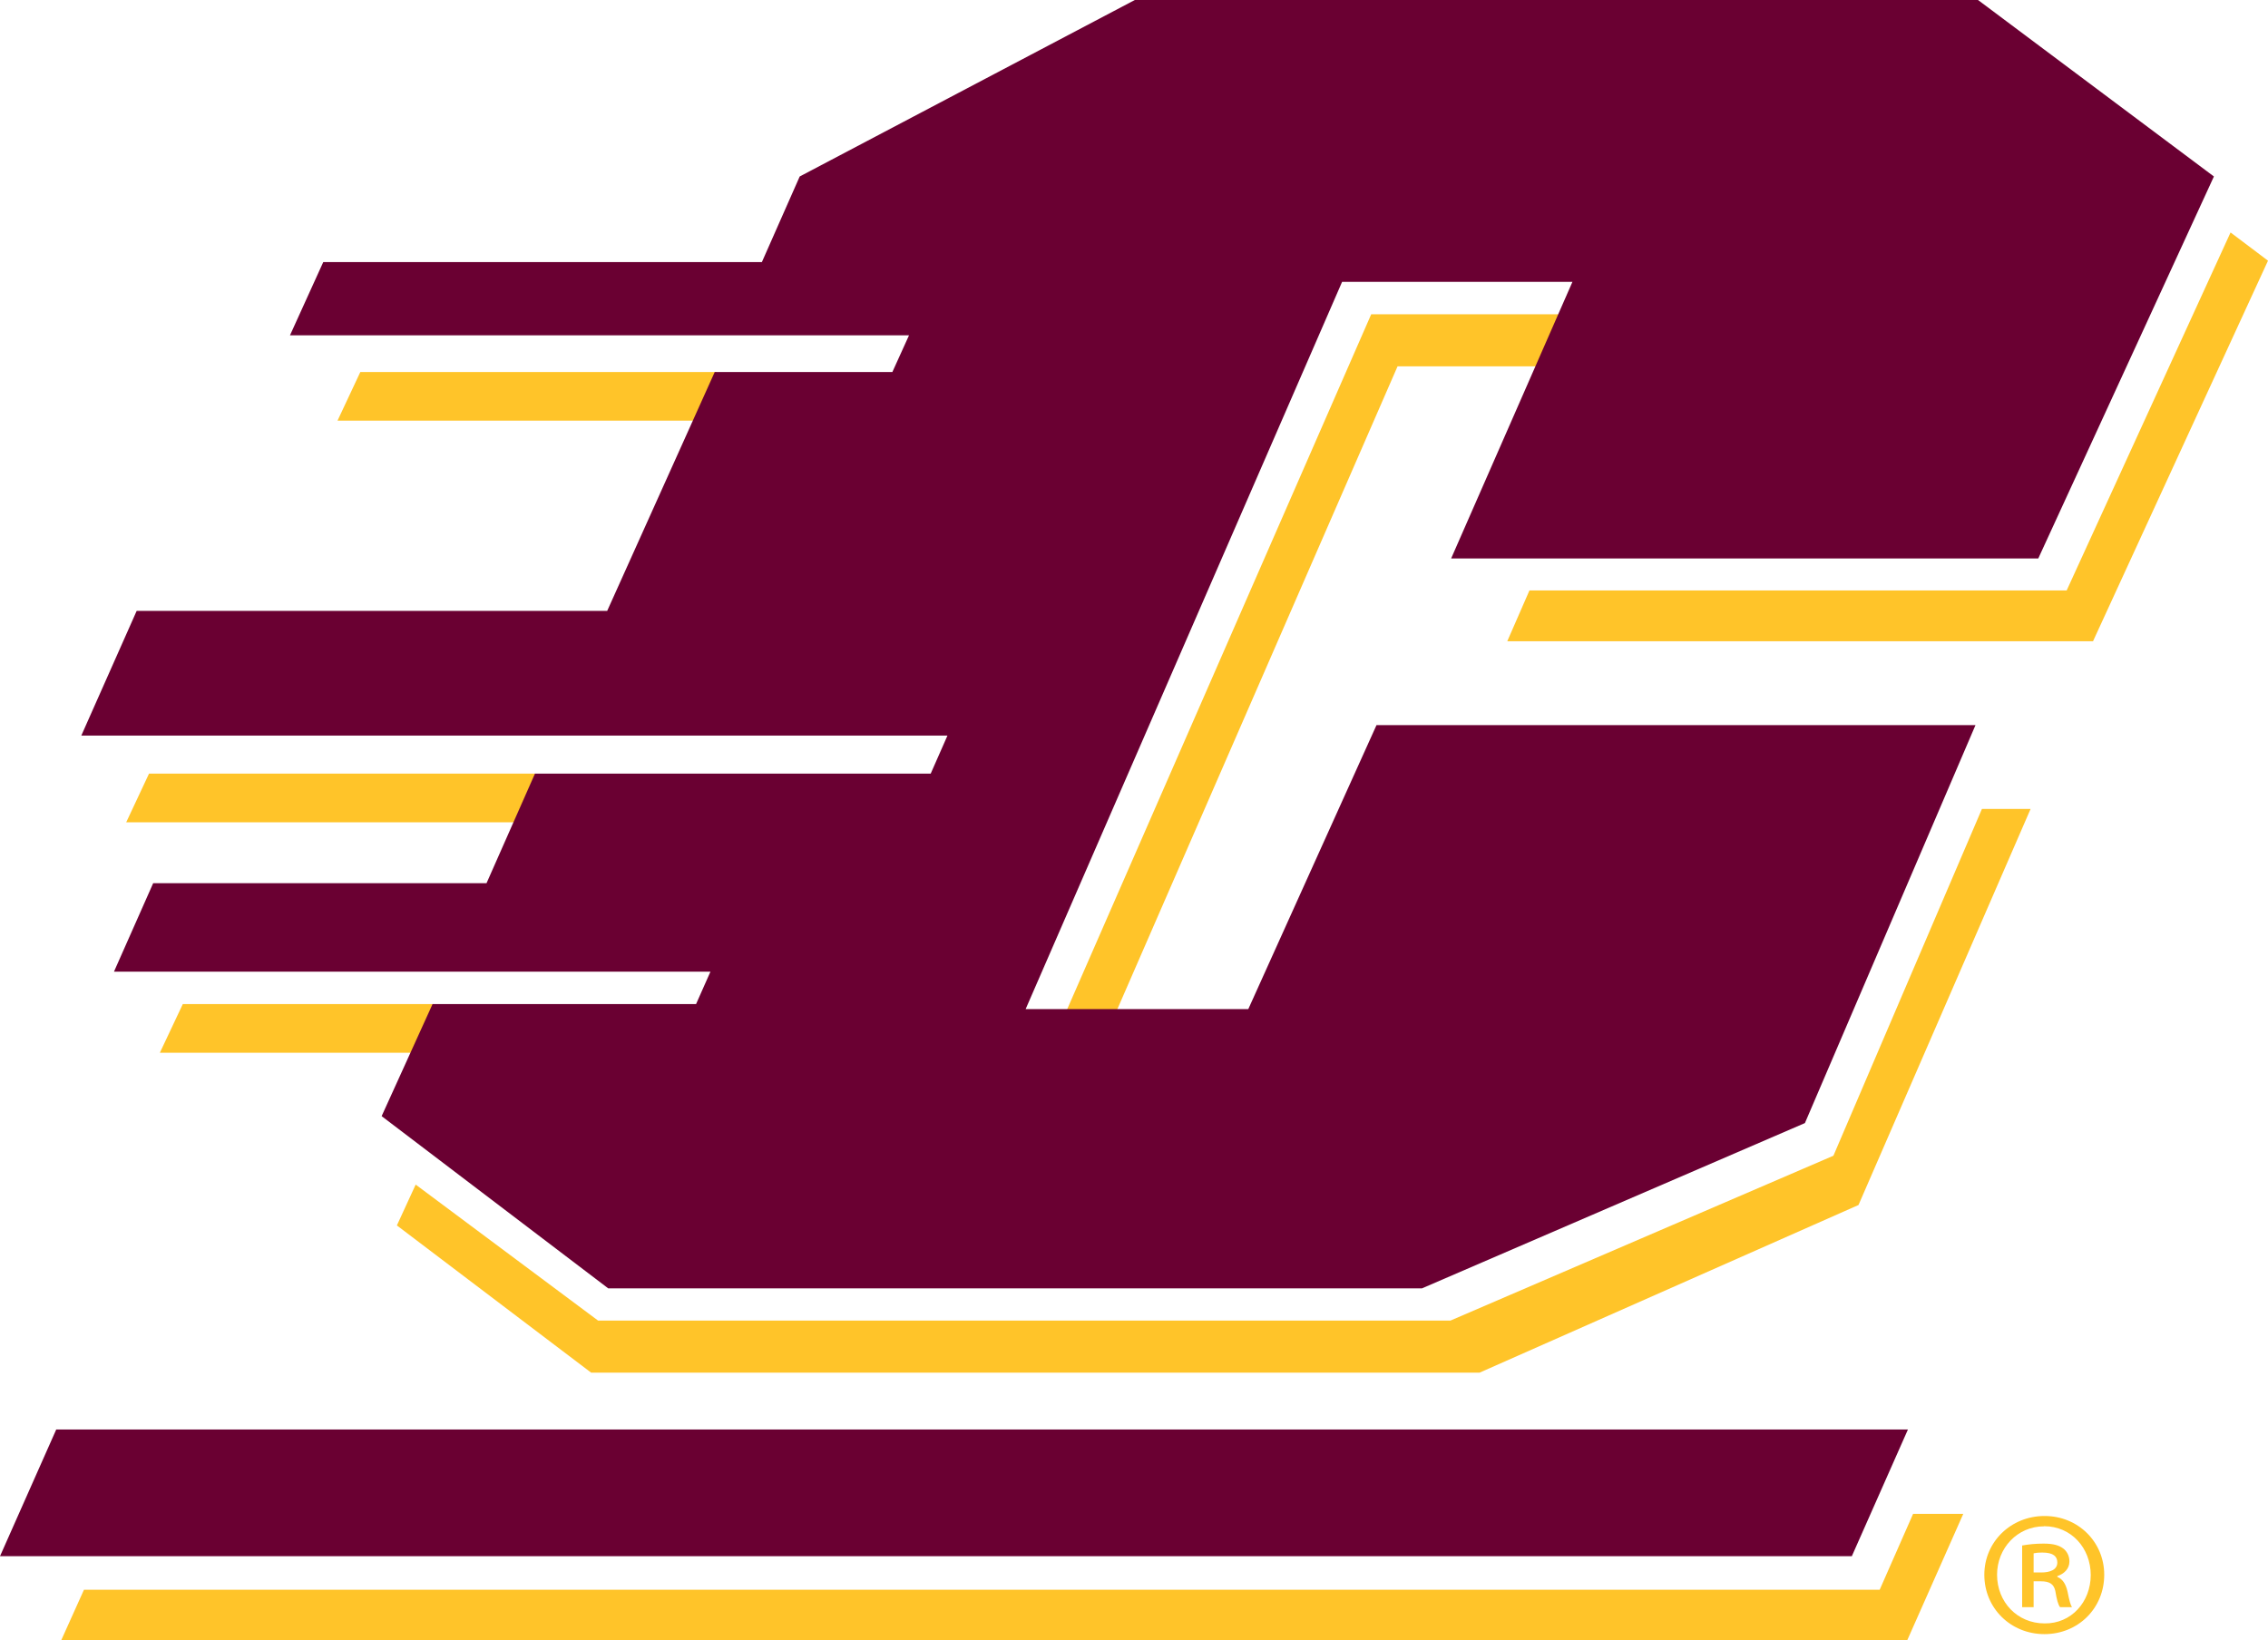
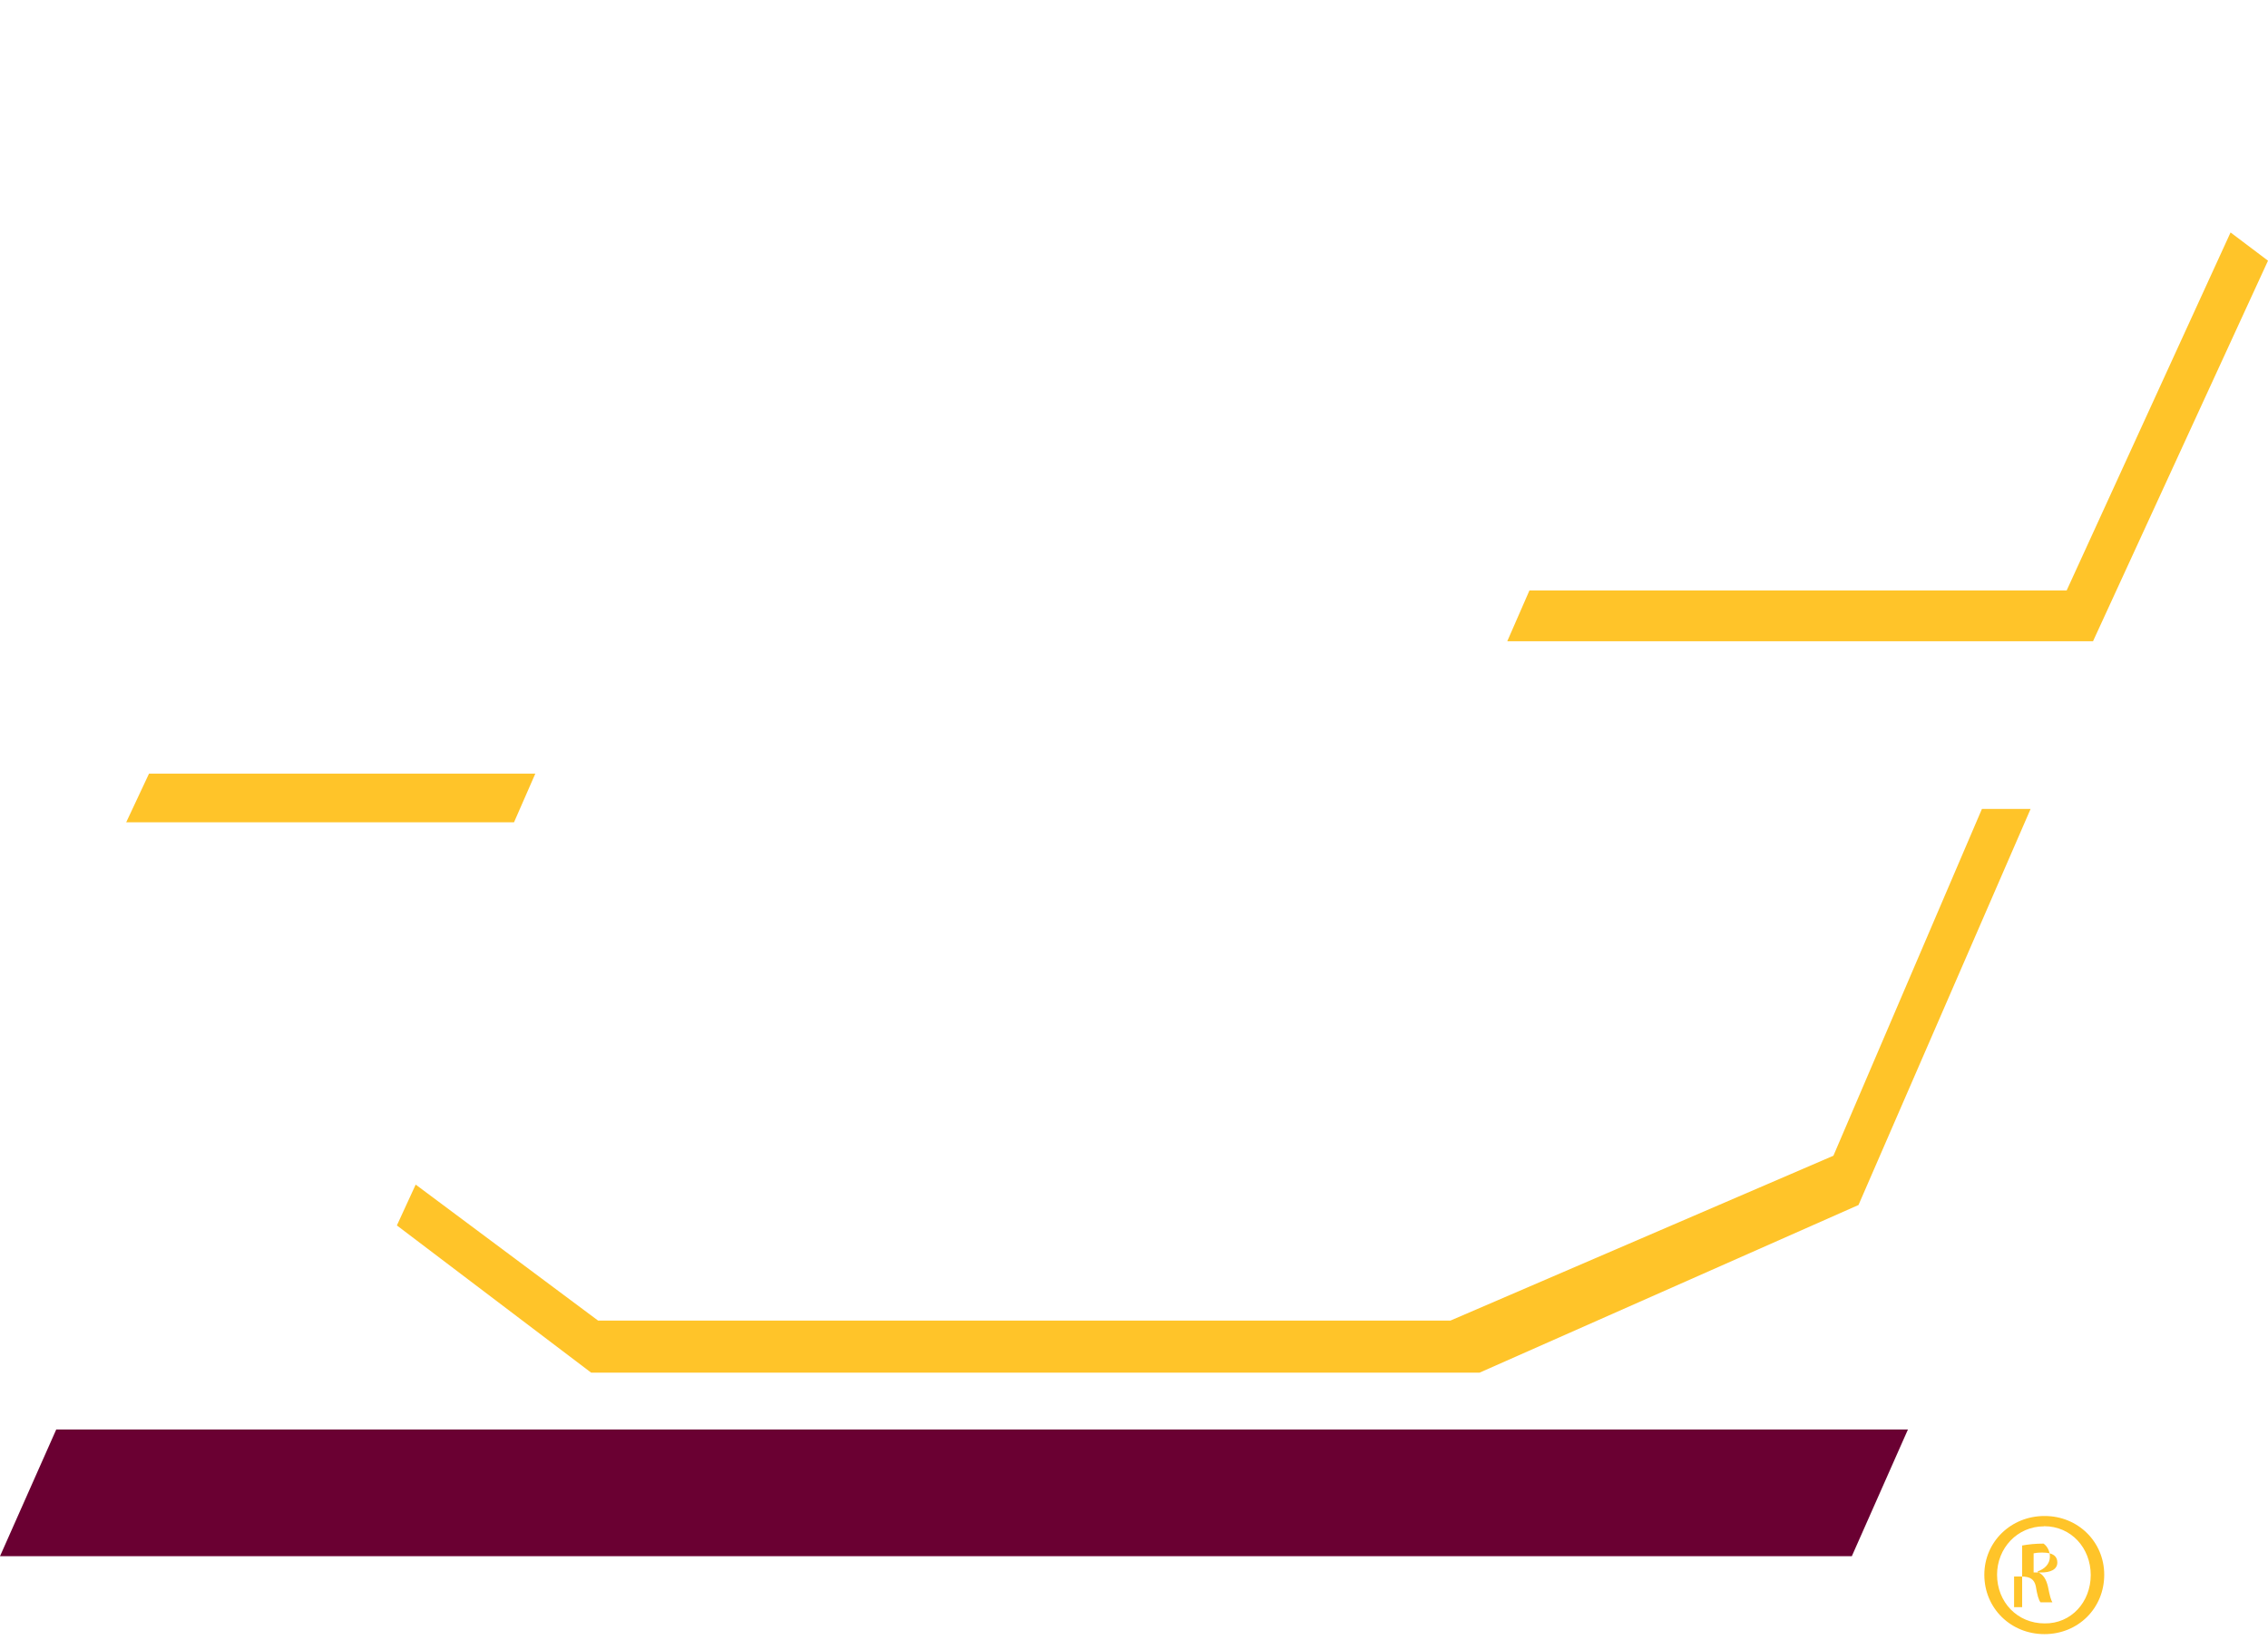
<svg xmlns="http://www.w3.org/2000/svg" version="1.1" id="Layer_1" x="0px" y="0px" viewBox="0 0 179.89 130.13" style="enable-background:new 0 0 179.89 130.13;" xml:space="preserve">
  <style type="text/css">
	.st0{fill:#6A0032;}
	.st1{fill:#FFC429;}
</style>
  <g>
    <g>
      <polygon class="st0" points="4.46,113.4 151.33,113.4 146.88,123.45 0,123.45   " />
-       <polygon class="st1" points="108.76,24.93 127.48,24.93 125.94,29.06 110.85,29.06 87.85,81.83 83.77,82.06   " />
      <polygon class="st1" points="119.55,50.87 166.01,50.87 179.89,20.68 176.92,18.44 163.92,46.84 121.31,46.84   " />
      <polygon class="st1" points="157.2,64.17 161.06,64.17 147.41,95.59 117.35,108.89 46.89,108.89 31.48,97.21 32.97,93.97     47.44,104.76 115.04,104.76 145.42,91.68   " />
      <polygon class="st1" points="11.82,61.37 10.01,65.23 40.77,65.23 42.46,61.37   " />
-       <polygon class="st1" points="14.5,79.65 12.68,83.51 32.63,83.51 34.37,79.65   " />
-       <polygon class="st1" points="151.74,120.09 155.72,120.09 151.27,130.13 4.85,130.13 6.66,126.11 149.09,126.11   " />
-       <polygon class="st1" points="28.58,29.51 26.77,33.37 55.11,33.37 56.85,29.51   " />
-       <polygon class="st0" points="34.31,79.65 55.21,79.65 56.35,77.08 9.04,77.08 12.15,70.06 38.59,70.06 42.43,61.37 73.82,61.37     75.15,58.35 6.45,58.35 10.84,48.46 48.16,48.46 56.69,29.51 70.78,29.51 72.1,26.6 23,26.6 25.64,20.79 60.43,20.79 63.43,14     90.01,0 156.89,0 175.6,14 161.67,44.3 115.1,44.3 124.72,22.36 106.45,22.36 81.35,80.05 99.01,80.05 109.18,57.52 156.69,57.52     143.16,89.09 112.79,102.2 48.24,102.2 30.27,88.54   " />
      <g>
-         <path class="st1" d="M161.3,124.74h0.61c0.68,0,1.27-0.21,1.27-0.79c0-0.47-0.3-0.79-1.18-0.79c-0.35,0-0.56,0.03-0.7,0.06     V124.74z M161.3,127.49h-0.91v-4.89c0.5-0.09,1.03-0.15,1.7-0.15c0.82,0,1.23,0.15,1.55,0.38c0.29,0.21,0.5,0.59,0.5,1.03     c0,0.61-0.44,0.99-0.96,1.17v0.06c0.43,0.18,0.67,0.56,0.81,1.17c0.15,0.76,0.24,1.05,0.35,1.23h-0.94     c-0.15-0.17-0.27-0.61-0.38-1.29c-0.12-0.53-0.44-0.76-1.14-0.76h-0.58V127.49z M162.12,121.08c-2.11,0-3.72,1.73-3.72,3.84     c0,2.17,1.61,3.86,3.77,3.86c2.11,0.03,3.66-1.7,3.66-3.84c0-2.14-1.55-3.87-3.69-3.87H162.12z M162.18,120.26     c2.64,0,4.72,2.05,4.72,4.66c0,2.67-2.08,4.71-4.74,4.71c-2.67,0-4.77-2.05-4.77-4.71c0-2.61,2.11-4.66,4.77-4.66H162.18z" />
+         <path class="st1" d="M161.3,124.74h0.61c0.68,0,1.27-0.21,1.27-0.79c0-0.47-0.3-0.79-1.18-0.79c-0.35,0-0.56,0.03-0.7,0.06     V124.74z M161.3,127.49h-0.91v-4.89c0.5-0.09,1.03-0.15,1.7-0.15c0.29,0.21,0.5,0.59,0.5,1.03     c0,0.61-0.44,0.99-0.96,1.17v0.06c0.43,0.18,0.67,0.56,0.81,1.17c0.15,0.76,0.24,1.05,0.35,1.23h-0.94     c-0.15-0.17-0.27-0.61-0.38-1.29c-0.12-0.53-0.44-0.76-1.14-0.76h-0.58V127.49z M162.12,121.08c-2.11,0-3.72,1.73-3.72,3.84     c0,2.17,1.61,3.86,3.77,3.86c2.11,0.03,3.66-1.7,3.66-3.84c0-2.14-1.55-3.87-3.69-3.87H162.12z M162.18,120.26     c2.64,0,4.72,2.05,4.72,4.66c0,2.67-2.08,4.71-4.74,4.71c-2.67,0-4.77-2.05-4.77-4.71c0-2.61,2.11-4.66,4.77-4.66H162.18z" />
      </g>
    </g>
  </g>
</svg>